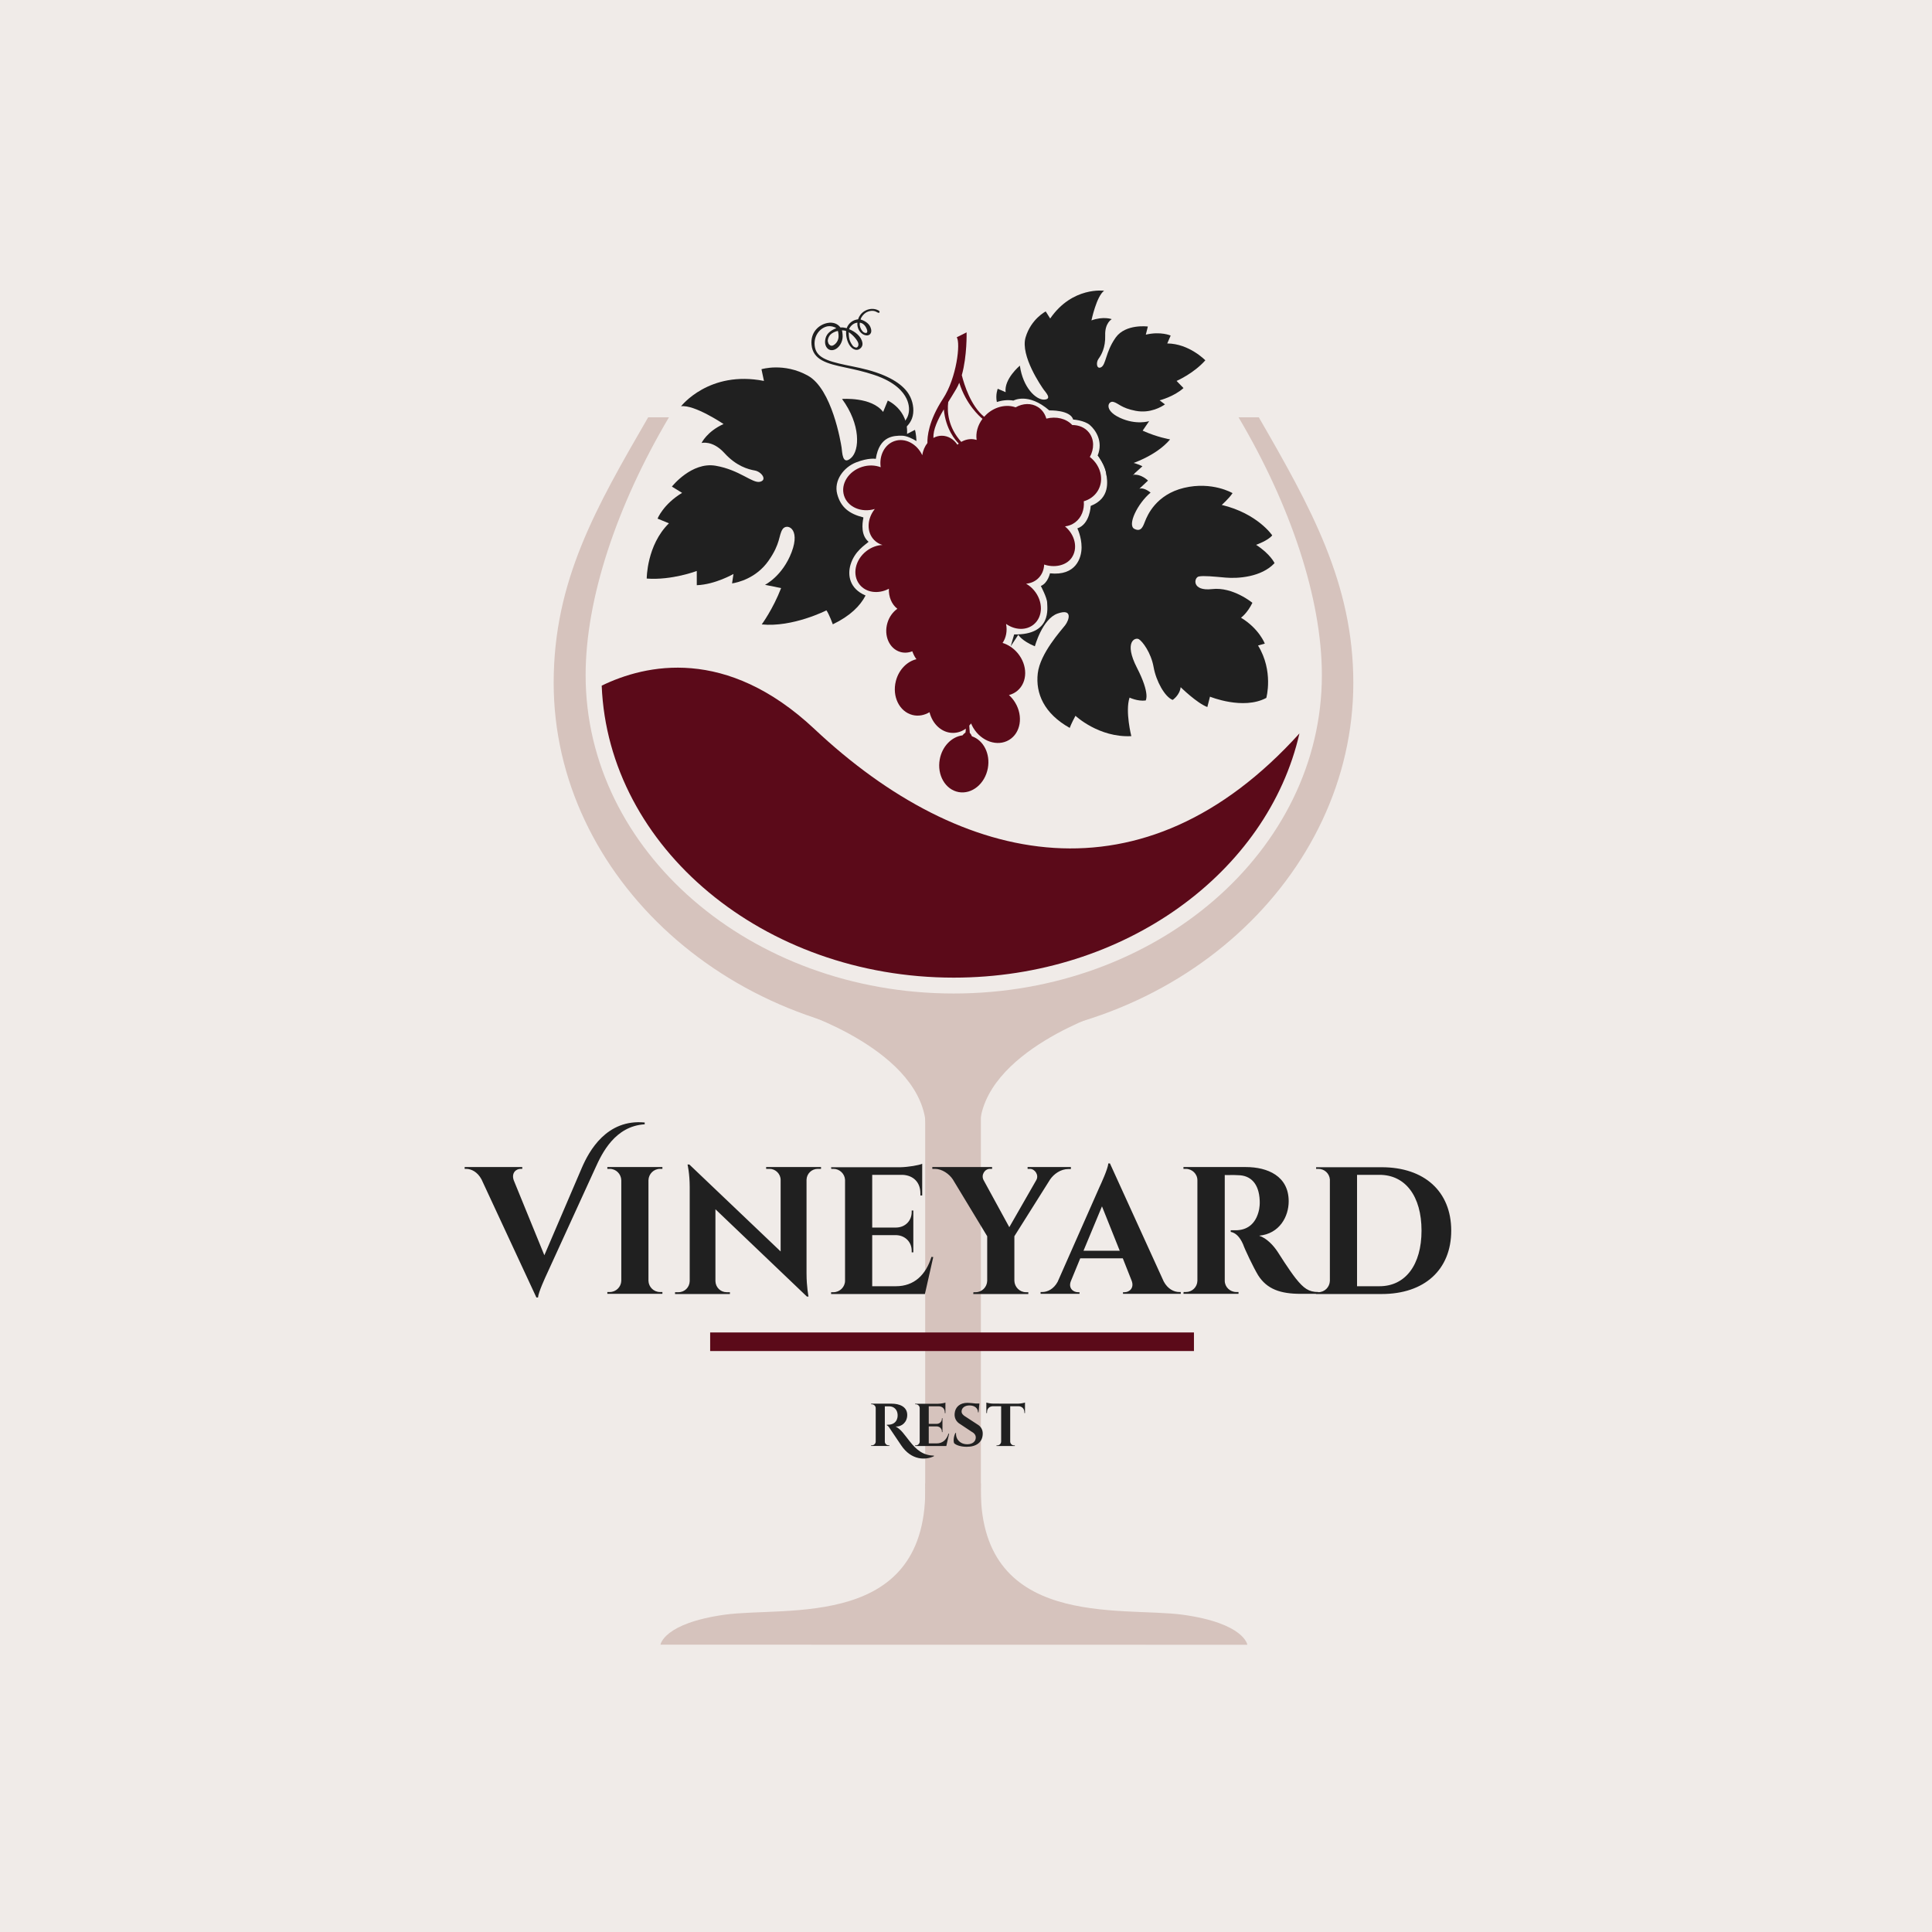
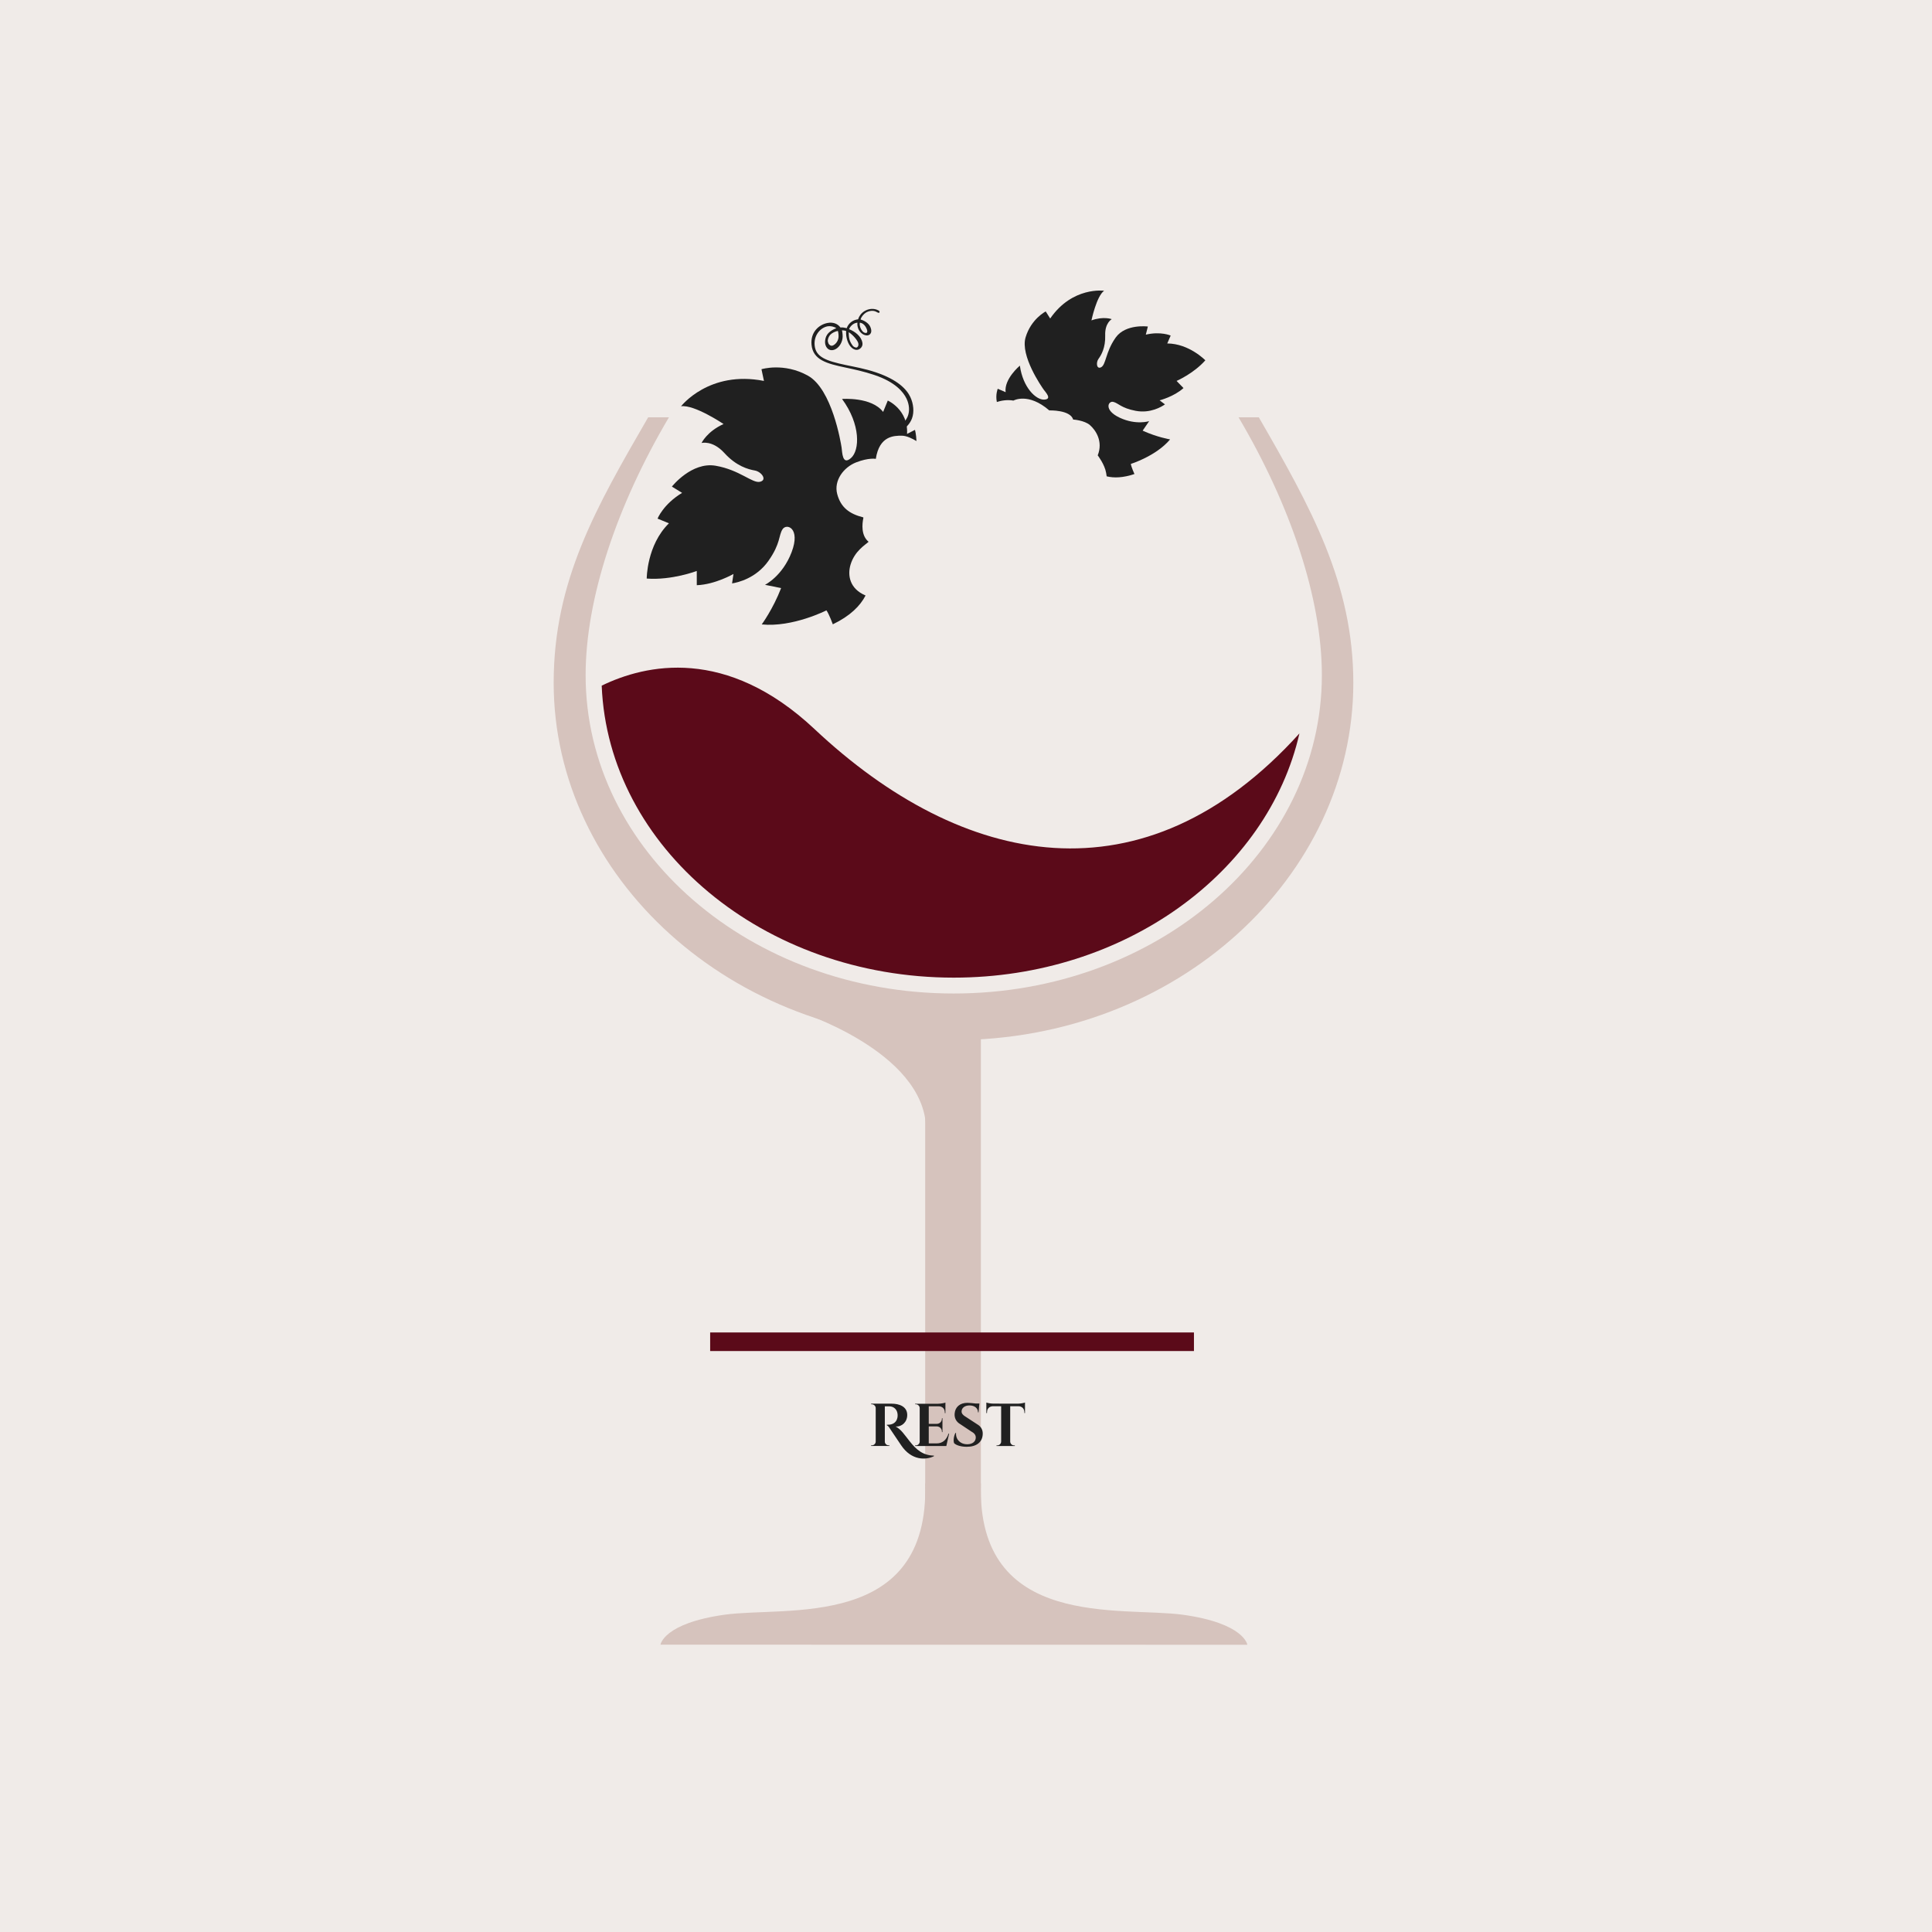
<svg xmlns="http://www.w3.org/2000/svg" width="512" height="512" viewBox="0 0 512 512" fill="none">
  <rect width="512" height="512" fill="#F0EBE8" />
  <path d="M259.942 270.398H245.186V431.363H259.942V270.398Z" fill="#D6C3BD" />
  <path d="M211.362 267.989C211.362 267.989 244.851 278.489 245.418 298.923H248.54V266.854L211.362 267.989Z" fill="#D6C3BD" />
-   <path d="M293.664 267.989C293.664 267.989 260.176 278.489 259.608 298.923H256.486V266.854L293.664 267.989Z" fill="#D6C3BD" />
  <path d="M330.558 435.88C330.558 435.88 329.801 430.204 313.529 427.933C297.257 425.663 258.803 432.096 259.939 393.119H254.263L252.564 425.104L250.865 393.095H245.188C246.324 432.072 208.337 425.639 192.065 427.91C175.793 430.18 175.036 435.856 175.036 435.856L330.558 435.88Z" fill="#D6C3BD" />
  <path d="M241.248 105.217C240.283 103.168 237.92 100.639 232.131 98.68C229.237 97.701 226.456 97.224 224.144 96.735C218.933 95.633 216.171 94.635 215.886 91.506C215.641 88.825 217.439 86.802 219.368 86.466C220.042 86.35 221.088 86.548 221.628 86.982C220.888 87.238 220.052 87.719 219.528 88.278C219.025 88.818 218.778 89.443 218.69 90.078C218.624 90.55 218.619 91.02 218.788 91.507C219.152 92.553 220.03 93.022 221.027 92.703C222.124 92.35 223.07 91.149 223.282 89.642C223.363 89.08 223.281 88.154 223.126 87.535C223.356 87.543 223.511 87.552 223.728 87.585C223.899 87.609 224.135 87.694 224.242 87.729C224.092 89.395 224.75 91.368 225.753 92.195C226.429 92.755 227.157 92.868 227.748 92.511C228.209 92.233 228.487 91.838 228.556 91.363C228.576 91.208 228.578 91.047 228.551 90.879C228.272 89.096 226.567 87.857 225.013 87.231C225.028 87.191 225.151 86.923 225.173 86.886C225.701 86.019 226.525 85.546 227.231 85.517C227.229 85.567 227.201 85.851 227.202 85.899C227.238 87.395 228.162 88.415 229.062 88.762C229.663 88.996 230.231 88.914 230.582 88.547C230.717 88.403 230.842 88.196 230.884 87.903C230.931 87.579 230.877 87.153 230.628 86.593C230.196 85.618 228.991 84.922 228.069 84.676C228.226 83.962 228.917 83.196 229.451 82.864C230.284 82.348 231.405 82.203 232.162 82.603C232.43 82.743 232.916 83.07 233.056 82.802C233.197 82.534 233.001 82.377 232.733 82.234C231.634 81.657 230.228 81.745 229.067 82.467C228.246 82.978 227.675 83.746 227.398 84.626C226.059 84.744 224.87 85.643 224.406 86.92C224.398 86.94 224.398 86.96 224.391 86.979C224.306 86.952 224.192 86.933 224.108 86.909C223.66 86.788 223.228 86.746 222.709 86.779C222.016 85.782 220.753 85.312 219.306 85.588C217.033 86.02 214.759 88.002 215.062 91.333C215.433 95.407 219.136 96.363 224.075 97.406C226.36 97.89 228.947 98.438 231.781 99.395C237.205 101.232 239.383 103.827 240.256 105.681C240.983 107.228 241.116 108.92 240.567 110.303C239.694 112.494 237.202 113.976 233.11 115.275C233.345 115.377 233.549 115.481 233.729 115.587C233.448 115.658 233.282 115.69 233.282 115.69L234.004 115.872C234.004 115.872 234.047 115.86 234.122 115.84C234.279 115.953 234.407 116.061 234.513 116.16C237.97 115.031 240.729 113.455 241.687 110.881C242.31 109.207 242.1 107.029 241.248 105.217ZM227.859 85.514C227.863 85.492 228.212 85.593 228.32 85.635C228.932 85.874 229.344 86.399 229.627 87.036C229.806 87.443 229.962 87.916 229.715 88.156C229.672 88.177 229.438 88.413 228.847 88.034C228.401 87.748 227.668 86.593 227.859 85.514ZM227.469 91.03C227.48 91.122 227.484 91.122 227.488 91.208C227.494 91.319 227.557 91.796 227.093 92.064C226.803 92.232 226.196 91.891 226.041 91.692C224.927 90.269 224.955 89.217 224.917 88.029C226.043 88.721 227.367 90.306 227.469 91.03ZM222.205 89.494C222.039 90.666 221.197 91.41 220.614 91.597C220.189 91.732 219.679 91.4 219.511 90.914C219.393 90.574 219.349 90.375 219.388 90.096C219.477 89.47 219.781 88.988 220.047 88.703C220.502 88.216 221.392 87.806 222.053 87.697C222.205 88.238 222.269 89.044 222.205 89.494Z" fill="#202020" />
-   <path d="M291.732 125.917C291.445 123.99 290.348 122.286 288.819 121.099C290.007 118.96 290.011 116.451 288.605 114.65C287.55 113.296 285.913 112.627 284.162 112.637C282.552 110.91 279.904 110.269 277.291 110.938C276.937 109.682 276.191 108.587 275.078 107.877C273.313 106.75 271.065 106.858 269.148 107.948C266.79 107.097 263.818 107.69 261.547 109.713C261.281 109.951 261.035 110.198 260.809 110.453C257.276 107.578 255.528 101.974 254.889 99.427C256.32 94.315 256.157 88.081 256.157 88.081L253.551 89.384C254.594 90.948 253.517 100.152 249.904 105.668C246.034 111.576 245.726 115.828 245.778 117.402C245.075 118.279 244.589 119.398 244.418 120.642C242.985 117.61 239.875 115.948 237.085 116.878C234.428 117.763 232.945 120.703 233.39 123.817C231.929 123.263 230.19 123.184 228.47 123.725C224.856 124.863 222.712 128.277 223.68 131.35C224.635 134.384 228.264 135.945 231.831 134.891C229.751 137.49 229.608 140.985 231.639 143.087C232.264 143.734 233.028 144.172 233.863 144.422C232.411 144.489 230.899 145.032 229.586 146.055C226.599 148.383 225.784 152.331 227.767 154.871C229.493 157.086 232.77 157.497 235.563 156.026C235.474 158.18 236.308 160.169 237.805 161.332C236.619 162.168 235.655 163.471 235.175 165.076C234.166 168.467 235.683 171.908 238.564 172.766C239.636 173.086 240.745 172.998 241.767 172.597C241.813 172.742 241.871 172.885 241.936 173.022C242.177 173.634 242.486 174.2 242.867 174.696C240.374 175.284 238.178 177.48 237.411 180.492C236.373 184.567 238.342 188.59 241.811 189.475C243.366 189.873 244.954 189.561 246.331 188.74C247.118 191.909 249.601 194.227 252.55 194.227C253.797 194.227 254.96 193.811 255.948 193.094C255.951 193.519 255.901 193.897 255.852 194.158C255.533 194.343 255.252 194.643 255.065 194.881C252.199 195.25 249.677 197.787 249.043 201.242C248.283 205.382 250.521 209.261 254.04 209.908C257.561 210.554 261.032 207.722 261.789 203.582C262.49 199.759 260.637 196.167 257.578 195.13C257.398 194.699 257.202 194.414 257.002 194.235C256.976 193.699 256.916 192.909 256.867 192.285C257.037 192.108 257.199 191.918 257.351 191.722C257.514 192.118 257.705 192.511 257.934 192.895C260.1 196.503 264.341 197.935 267.412 196.093C270.483 194.254 271.215 189.836 269.049 186.227C268.582 185.443 268.012 184.766 267.379 184.198C268.193 183.987 268.958 183.611 269.625 183.05C272.358 180.742 272.376 176.265 269.662 173.047C268.545 171.726 267.146 170.829 265.691 170.381C266.63 169.017 266.982 167.191 266.617 165.344C268.986 167.011 271.989 167.139 273.996 165.447C276.457 163.368 276.472 159.338 274.027 156.444C273.423 155.724 272.72 155.148 271.973 154.713C271.967 154.703 271.965 154.694 271.962 154.681C273.118 154.578 274.207 154.136 275.072 153.327C276.113 152.358 276.658 151.028 276.717 149.609C279.355 150.512 282.48 149.941 283.958 147.876C285.735 145.393 284.948 141.754 282.237 139.502C283.2 139.382 284.119 139.033 284.924 138.436C286.63 137.157 287.407 135.045 287.215 132.84C290.269 131.975 292.217 129.157 291.732 125.917ZM258.822 116.581C258.584 116.511 258.343 116.453 258.095 116.418C256.912 116.252 255.754 116.521 254.739 117.109C251.221 113.181 250.975 109.075 251.289 106.552C251.993 105.41 252.725 104.243 253.421 103.061C253.716 102.559 253.979 102.011 254.215 101.431C256.025 107.226 259.648 110.404 260.371 110.992C259.083 112.703 258.542 114.739 258.822 116.581ZM250.12 108.486C250.631 113.803 253.256 116.75 254.082 117.551C253.959 117.646 253.839 117.745 253.721 117.85C252.747 116.393 251.235 115.459 249.541 115.474C248.76 115.481 248.024 115.693 247.362 116.056C247.27 113.812 248.501 111.241 250.12 108.486Z" fill="#5B0A19" />
  <path d="M242.48 113.917L240.381 114.991C240.722 108.533 235.274 106.154 235.274 106.154L234.036 109.168C230.971 105.111 223.152 105.73 223.152 105.73C228.135 112.511 227.851 119.338 225.524 121.385C223.196 123.434 223.218 119.85 223.024 118.561C222.827 117.271 220.495 103.118 214.116 99.562C207.737 96.007 201.798 97.849 201.798 97.849L202.457 100.951C187.889 98.072 180.489 107.67 180.489 107.67C183.987 107.142 191.751 112.371 191.751 112.371C187.343 114.357 185.918 117.401 185.918 117.401C185.918 117.401 188.811 116.584 191.975 120.061C195.139 123.538 198.281 124.381 200.022 124.686C201.764 124.986 203.417 127.183 201.417 127.675C199.42 128.166 196.044 124.532 189.659 123.427C183.274 122.322 178.06 128.951 178.06 128.951L180.762 130.615C175.756 133.637 174.259 137.44 174.259 137.44L177.273 138.682C171.368 144.474 171.39 153.325 171.39 153.325C178.06 153.822 184.651 151.314 184.651 151.314L184.656 155.085C189.529 154.911 194.378 152.105 194.378 152.105L194.005 154.608C195.479 154.387 200.395 153.264 203.648 148.627C206.903 143.99 206.308 141.932 207.375 140.265C208.44 138.596 212.218 139.909 209.797 146.303C207.375 152.7 202.729 154.985 202.729 154.985L207.004 155.845C204.838 161.448 201.868 165.477 201.868 165.477C210.094 166.303 219.014 161.75 219.014 161.75C219.734 162.77 220.705 165.45 220.705 165.45C225.33 163.228 227.976 160.543 229.383 157.812C225.153 156.031 224.56 152.447 225.401 149.642C226.495 145.993 229.363 144.364 230.188 143.579C228.18 141.922 228.452 138.923 228.802 137.256C228.791 137.16 228.781 137.111 228.781 137.111C225.059 136.181 222.795 134.446 221.864 130.908C220.934 127.372 223.54 123.836 226.89 122.532C230.239 121.231 232.1 121.605 232.1 121.605C233.031 115.461 236.939 115.461 238.986 115.461C240.283 115.461 241.876 116.283 242.871 116.885C242.801 115.029 242.48 113.917 242.48 113.917Z" fill="#202020" />
  <path d="M319.427 95.486C319.427 95.486 315.12 91.043 309.335 91.021L310.24 88.929C310.24 88.929 307.634 87.754 303.653 88.683L304.194 86.533C304.194 86.533 298.348 85.755 295.69 89.423C295.613 89.526 295.542 89.632 295.474 89.74C293.043 93.288 293.077 96.581 291.869 97.288C290.631 98.019 290.385 96.112 291.107 95.11C291.835 94.11 292.995 92.155 292.887 88.869C292.774 85.583 294.62 84.58 294.62 84.58C294.62 84.58 292.422 83.752 289.246 84.907C289.246 84.907 290.584 78.499 292.595 77.057C292.595 77.057 284.204 75.86 278.311 84.408L277.125 82.534C277.125 82.534 273.253 84.508 271.793 89.401C270.33 94.295 276.068 102.525 276.599 103.266C277.133 104.007 278.891 105.791 276.725 105.902C274.558 106.008 271.087 102.729 270.276 96.901C270.276 96.901 266.054 100.405 266.5 103.933L264.41 103.027C264.41 103.027 263.771 104.597 264.174 106.532C265.295 106.17 266.861 105.871 268.575 106.157C268.575 106.157 272.484 103.925 278.067 108.763C278.067 108.763 283.648 108.575 284.393 111.183C284.393 111.183 287.37 111.368 288.86 112.671C290.348 113.974 292.395 116.95 290.908 120.673C290.908 120.673 292.767 123.091 293.138 125.325C293.185 125.597 293.236 125.903 293.28 126.232C295.21 126.705 297.619 126.638 300.639 125.622C300.639 125.622 299.817 123.808 299.68 122.945C299.68 122.945 306.369 120.874 310.089 116.447C310.089 116.447 306.635 115.877 302.815 114.126L304.538 111.609C304.538 111.609 301.096 112.73 296.761 110.709C292.427 108.687 293.681 106.186 295.028 106.502C296.375 106.817 297.081 108.138 300.975 108.875C304.867 109.61 307.879 107.771 308.725 107.164L307.314 106.094C307.314 106.094 311.114 105.13 313.639 102.839L311.805 100.951C311.806 100.951 316.33 98.992 319.427 95.486Z" fill="#202020" />
-   <path d="M292.585 119.688C292.585 119.688 291.926 120.01 290.908 120.676C290.916 120.685 291.783 121.815 292.45 123.243L292.585 119.688ZM335.189 170.566C335.189 170.566 333.689 166.603 328.876 163.695C328.876 163.695 330.503 162.593 331.9 159.751C331.9 159.751 326.727 155.473 321.232 156.113C315.735 156.749 316.394 153.032 317.69 152.774C318.982 152.514 321.588 152.789 324.814 153.072C328.04 153.354 334.279 152.971 337.77 149.232C337.77 149.232 336.652 146.812 332.878 144.386C332.878 144.386 336.093 143.252 337.151 141.873C337.151 141.873 333.289 136.096 323.774 133.809C323.774 133.809 325.677 132.142 326.639 130.684C326.639 130.684 321.254 127.5 313.785 129.285C306.313 131.07 304.045 136.685 303.511 137.996C302.975 139.306 302.508 141.137 300.607 140.149C298.704 139.161 301.409 133.492 304.917 130.544C304.917 130.544 303.218 129.086 301.947 129.521L304.231 127.361C304.231 127.361 302.387 125.478 300.222 125.853L302.754 123.567C302.754 123.567 297.617 120.725 292.484 123.318C292.776 123.956 293.028 124.649 293.138 125.325C293.511 127.559 294.257 132.026 289.047 134.074C289.047 134.074 288.86 138.913 285.509 140.026C285.509 140.026 286.628 142.259 286.628 145.052C286.628 147.842 285.138 152.68 278.252 151.936C278.252 151.936 277.693 154.544 275.833 155.286C275.833 155.286 277.509 158.451 277.509 159.751C277.509 161.054 278.809 168.314 268.762 168.127L267.84 171.299L269.86 168.221C269.86 168.221 270.689 169.794 274.251 171.272C274.251 171.272 276.214 164.014 280.277 162.591C284.341 161.167 283.338 164.314 282.281 165.691C281.224 167.073 275.646 173.126 275.021 178.433C274.394 183.744 276.697 189.106 283.488 192.904C283.488 192.904 283.872 191.791 285.012 189.691C285.012 189.691 291.186 195.518 299.81 195.085C299.81 195.085 298.139 188.486 299.346 184.872C299.346 184.872 301.519 185.915 303.609 185.637C303.609 185.637 304.892 183.963 301.315 176.993C297.735 170.025 300.853 168.815 301.817 169.398C302.778 169.978 305.035 172.961 305.713 176.766C306.394 180.575 308.71 184.695 310.763 185.487C310.763 185.487 312.638 184.265 312.884 182.109C312.884 182.109 317.162 186.325 319.958 187.373L320.658 184.624C320.658 184.624 329.465 188.243 335.584 184.951C335.584 184.951 337.57 177.868 333.394 171.068L335.189 170.566Z" fill="#202020" />
  <path d="M328.23 110.597C342.027 133.9 350.309 158.627 350.309 178.915C350.309 225.513 306.631 263.288 252.752 263.288C198.873 263.288 155.196 225.513 155.196 178.915C155.196 158.627 163.478 133.9 177.274 110.597H171.768C158.029 134.359 146.729 153.847 146.729 180.967C146.729 232.225 193.486 275.637 252.752 275.637C312.019 275.637 358.643 232.225 358.643 180.967C358.643 154.57 347.342 134.417 333.602 110.597H328.23Z" fill="#D6C3BD" />
  <path d="M159.458 181.703C161.174 224.622 202.364 259.084 252.752 259.084C298.073 259.084 335.952 231.206 344.362 194.37C303.099 240.003 255.022 230.005 215.871 193.227C192.451 171.227 171.088 176.051 159.458 181.703Z" fill="#5B0A19" />
  <path d="M316.409 353.116H188.199V358.039H316.409V353.116Z" fill="#5B0A19" />
-   <path d="M144.26 332.656L154.196 309.472C156.116 305.008 160.772 296.512 170.852 297.472V297.952C162.98 298.432 159.524 305.632 157.796 309.472L144.932 337.6C144.596 338.32 142.676 342.448 142.58 343.84H142.148L127.604 312.544C126.548 310.576 124.916 309.76 123.524 309.76H123.14V309.28H138.404V309.76H137.972C136.724 309.76 135.476 310.864 136.148 312.784L144.26 332.656ZM175.544 342.4V342.88H160.952V342.4H161.576C163.256 342.4 164.6 341.056 164.648 339.424V312.784C164.6 311.104 163.256 309.76 161.576 309.76H160.952V309.28H175.544V309.76H174.92C173.24 309.76 171.896 311.104 171.848 312.784V339.424C171.896 341.056 173.24 342.4 174.92 342.4H175.544ZM203.036 309.28H217.58V309.76H216.716C215.084 309.76 213.788 311.056 213.74 312.64V337.456C213.74 341.056 214.268 343.6 214.268 343.6H213.836L189.596 320.464V339.52C189.644 341.152 190.94 342.448 192.572 342.448H193.436V342.928H178.892V342.448H179.804C181.436 342.448 182.732 341.152 182.78 339.52V314.56C182.78 311.008 182.204 308.608 182.204 308.608H182.684L206.876 331.648V312.688C206.876 311.104 205.532 309.76 203.948 309.76H203.036V309.28ZM246.841 333.088L247.321 333.136L245.113 342.928H220.249V342.448H220.873C222.553 342.448 223.945 341.056 223.945 339.424V312.64C223.849 311.056 222.505 309.76 220.873 309.76H220.297L220.249 309.328H238.681C240.745 309.28 243.529 308.8 244.393 308.416V316.816H243.913V316.24C243.913 313.36 242.089 311.488 239.209 311.344H231.145V325.312H237.529C239.881 325.264 241.609 323.536 241.609 321.184V320.8H242.041V331.888H241.609V331.456C241.609 329.152 239.881 327.424 237.577 327.328H231.145V340.864H237.433C242.233 340.864 245.353 337.888 246.841 333.088ZM272.323 309.28H283.795V309.808H283.123C281.107 309.808 279.283 311.104 278.275 312.592L268.819 327.616V339.424C268.867 341.056 270.211 342.448 271.891 342.448H272.515V342.928H257.923L257.971 342.448H258.547C260.227 342.448 261.571 341.104 261.619 339.424V327.616L252.499 312.544C251.539 311.104 249.667 309.76 247.746 309.76H247.074V309.28H262.915V309.76H262.339C260.947 309.76 259.939 311.392 260.659 312.736L267.475 325.216L274.627 312.736C275.395 311.392 274.243 309.76 272.947 309.76H272.323V309.28ZM294.148 308.32L308.404 339.616C309.46 341.584 311.092 342.4 312.532 342.4H312.916V342.88H297.604V342.448H298.036C299.284 342.448 300.628 341.344 299.908 339.424L297.556 333.472H286.276L283.828 339.424C283.012 341.344 284.404 342.448 285.652 342.448H286.084V342.88H275.764V342.4H276.196C277.588 342.4 279.22 341.632 280.276 339.712L291.364 314.608C291.7 313.888 293.62 309.76 293.716 308.32H294.148ZM287.14 331.456H296.74L292.036 319.696L287.14 331.456ZM313.628 309.28H330.14C335.948 309.28 341.516 311.68 341.516 318.352C341.516 322.384 339.116 326.944 333.692 327.472C335.708 328.144 337.484 330.064 338.588 331.744C338.732 331.984 341.612 336.544 343.388 338.8C345.5 341.44 346.844 342.4 349.34 342.4V342.88H344.684C339.404 342.88 335.756 341.68 333.404 337.936C332.156 335.872 329.9 331.12 329.42 329.728C328.508 327.664 327.404 326.704 326.156 326.464V326.032H327.596C330.188 325.984 332.828 324.688 333.692 320.464C333.788 319.888 333.884 319.12 333.836 318.16C333.644 313.552 331.34 311.488 328.172 311.44C326.924 311.344 325.148 311.44 324.572 311.392V339.424C324.572 341.056 325.964 342.4 327.644 342.4H328.22V342.88H313.628L313.676 342.4H314.252C315.932 342.4 317.276 341.104 317.324 339.424V312.784C317.324 311.104 315.932 309.76 314.252 309.76H313.628V309.28ZM348.782 309.328H366.158C377.486 309.328 384.59 315.76 384.59 326.128C384.59 336.496 377.486 342.928 366.158 342.928H348.734V342.448H349.358C351.038 342.448 352.382 341.104 352.43 339.424V312.544C352.286 310.96 350.99 309.76 349.358 309.76H348.782V309.328ZM359.63 311.344V340.864H365.582C372.446 340.864 376.718 335.2 376.718 326.128C376.718 317.008 372.446 311.344 365.582 311.344H359.63Z" fill="#202020" />
  <path d="M230.858 371.99H236.346C238.25 371.99 240.426 372.71 240.426 374.982C240.426 376.854 239.002 378.15 237.354 378.038C238.81 378.806 239.658 380.182 241.05 381.926C242.81 384.182 244.618 385.718 247.498 385.75V385.91C245.418 386.934 241.562 387.142 238.794 382.982C237.962 381.782 236.522 379.574 235.898 378.678C235.594 378.182 235.306 377.798 235.018 377.718V377.574C235.082 377.574 235.306 377.574 235.498 377.558C236.266 377.542 237.53 377.19 237.818 375.718C237.85 375.558 237.898 375.318 237.882 374.934C237.818 373.51 236.858 372.71 235.69 372.694H234.49V382.038C234.49 382.582 234.938 383.03 235.514 383.03H235.706V383.19H230.842V383.03H231.05C231.594 383.03 232.058 382.598 232.074 382.038V373.158C232.058 372.598 231.61 372.166 231.05 372.15H230.858V371.99ZM251.362 379.926L251.522 379.942L250.786 383.206H242.498V383.046H242.706C243.266 383.046 243.73 382.582 243.73 382.038V373.11C243.698 372.582 243.25 372.15 242.706 372.15H242.514L242.498 372.006H248.642C249.33 371.99 250.258 371.83 250.546 371.702V374.502H250.386V374.31C250.386 373.35 249.778 372.726 248.818 372.678H246.13V377.334H248.258C249.042 377.318 249.618 376.742 249.618 375.958V375.83H249.762V379.526H249.618V379.382C249.618 378.614 249.042 378.038 248.274 378.006H246.13V382.518H248.226C249.826 382.518 250.866 381.526 251.362 379.926ZM255.951 375.478L258.991 377.462C259.967 378.022 260.495 378.918 260.431 380.102C260.335 382.198 258.767 383.414 256.207 383.414C254.767 383.414 253.423 383.046 252.847 382.454C252.575 381.782 252.799 380.438 253.215 379.734H253.359C253.231 381.398 254.463 382.774 256.383 382.742C257.775 382.726 258.591 381.958 258.591 380.95C258.591 380.294 258.207 379.782 257.311 379.302L254.527 377.446C253.375 376.806 252.879 375.734 252.991 374.582C253.135 372.918 254.335 371.766 256.367 371.766C256.879 371.766 257.807 371.846 258.543 371.942H259.551L259.327 374.294H259.183C259.183 373.174 258.271 372.454 256.927 372.454C255.663 372.454 254.863 373.126 254.831 373.99C254.783 374.614 255.263 375.078 255.951 375.478ZM263.297 371.974L269.729 371.99C270.417 371.974 271.329 371.814 271.633 371.686V374.486L271.473 374.47V374.294C271.473 373.318 270.849 372.678 269.873 372.662H267.713V382.038C267.729 382.598 268.193 383.046 268.737 383.046H268.945V383.206H264.081V383.046H264.289C264.833 383.046 265.297 382.598 265.313 382.054V372.662H263.169C262.177 372.678 261.553 373.318 261.569 374.294V374.47L261.393 374.486V371.686C261.697 371.814 262.609 371.974 263.297 371.974Z" fill="#202020" />
</svg>